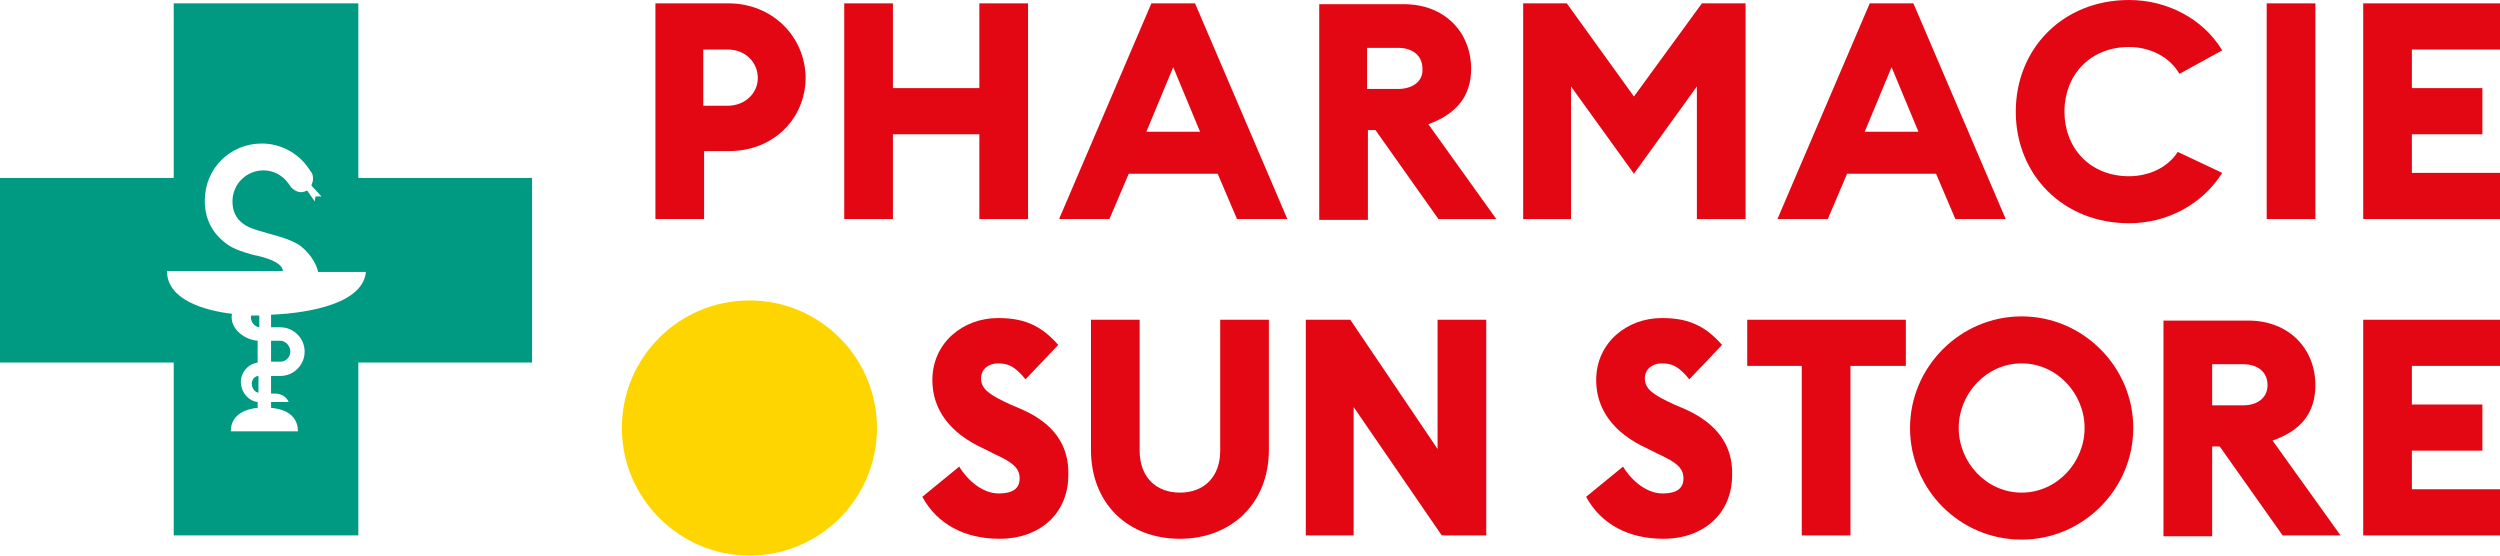
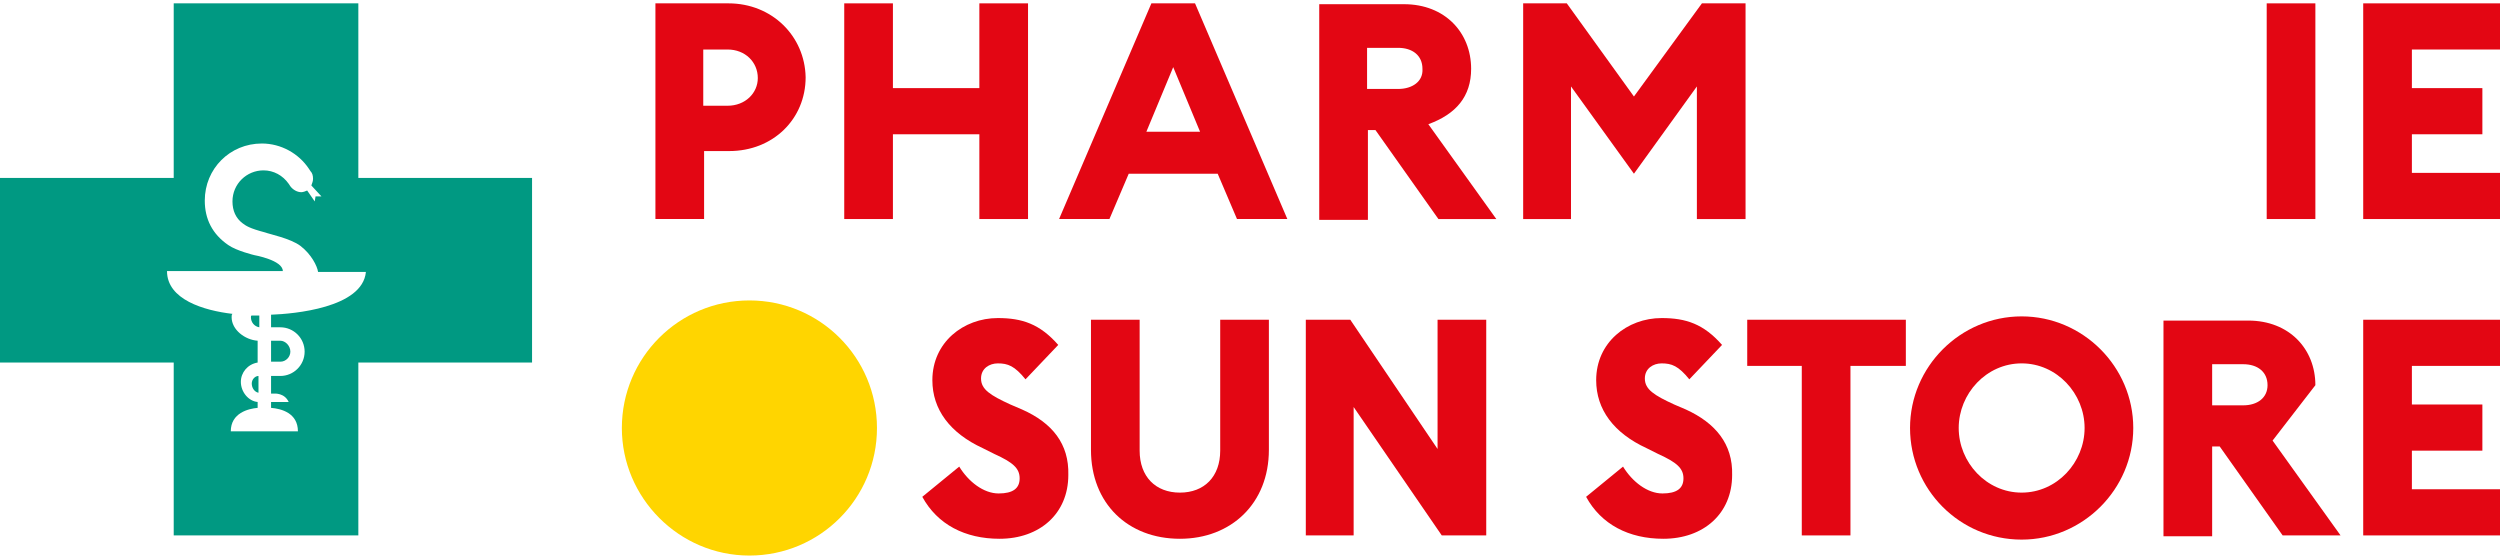
<svg xmlns="http://www.w3.org/2000/svg" version="1.1" id="Ebene_1" x="0px" y="0px" viewBox="0 0 297.9 66.2" style="enable-background:new 0 0 297.9 66.2;" xml:space="preserve">
  <style type="text/css">
	.st0{fill:#FFD500;}
	.st1{fill:#E30613;}
	.st2{fill:#009982;}
</style>
  <g>
    <path class="st0" d="M89.3,66.2c8.4,0,15.2-6.8,15.2-15.2c0-8.4-6.8-15.2-15.2-15.2c-8.4,0-15.2,6.8-15.2,15.2   C74.1,59.3,80.9,66.2,89.3,66.2" />
    <g>
      <polygon class="st1" points="281.6,63.8 297.9,63.8 297.9,58.3 287.4,58.3 287.4,53.7 295.8,53.7 295.8,48.2 287.4,48.2     287.4,43.6 297.9,43.6 297.9,38.1 281.6,38.1   " />
-       <path class="st1" d="M275.9,45.9c0-4.3-3.1-7.7-8-7.7h-10.1v25.7h5.8V53.2h0.9l7.5,10.6h6.9l-8.1-11.3    C274.2,51.3,275.9,49.2,275.9,45.9z M267.3,48.3h-3.7v-4.9h3.7c1.7,0,2.9,0.9,2.9,2.5C270.2,47.4,269,48.3,267.3,48.3z" />
+       <path class="st1" d="M275.9,45.9c0-4.3-3.1-7.7-8-7.7h-10.1v25.7h5.8V53.2h0.9l7.5,10.6h6.9l-8.1-11.3    z M267.3,48.3h-3.7v-4.9h3.7c1.7,0,2.9,0.9,2.9,2.5C270.2,47.4,269,48.3,267.3,48.3z" />
      <polygon class="st1" points="171.3,53.5 160.9,38.1 155.6,38.1 155.6,63.8 161.3,63.8 161.3,48.5 171.8,63.8 177.1,63.8     177.1,38.1 171.3,38.1   " />
      <path class="st1" d="M200.9,48.8l-1.4-0.6c-2.4-1.1-3.5-1.8-3.5-3.1c0-1.2,1-1.8,2-1.8c1.2,0,2,0.3,3.3,1.9l3.9-4.1    c-2.2-2.5-4.3-3.2-7.2-3.2c-4.1,0-7.8,2.9-7.8,7.4c0,3.5,2.1,6.3,6,8.1l1.4,0.7c2.2,1,3,1.7,3,2.9c0,1.2-0.8,1.8-2.5,1.8    c-1.8,0-3.6-1.4-4.7-3.2l-4.4,3.6c1.8,3.3,5.1,5,9.2,5c4.8,0,8.2-3,8.2-7.6C206.5,52.9,204.4,50.4,200.9,48.8z" />
      <path class="st1" d="M240.9,37.7c-7.3,0-13.3,6-13.3,13.3s5.9,13.3,13.3,13.3c7.3,0,13.3-6,13.3-13.3    C254.2,43.7,248.2,37.7,240.9,37.7z M240.9,58.7c-4.2,0-7.5-3.6-7.5-7.7s3.3-7.7,7.5-7.7c4.2,0,7.5,3.6,7.5,7.7    C248.4,55.1,245.1,58.7,240.9,58.7z" />
      <path class="st1" d="M145.4,53.7c0,3.1-1.9,5-4.8,5s-4.8-1.9-4.8-5V38.1H130v15.5c0,6.4,4.4,10.6,10.6,10.6    c6.1,0,10.6-4.2,10.6-10.6V38.1h-5.8V53.7z" />
      <polygon class="st1" points="208.2,43.6 214.7,43.6 214.7,63.8 220.5,63.8 220.5,43.6 227.1,43.6 227.1,38.1 208.2,38.1   " />
      <path class="st1" d="M121.8,48.8l-1.4-0.6c-2.4-1.1-3.5-1.8-3.5-3.1c0-1.2,1-1.8,2-1.8c1.2,0,2,0.3,3.3,1.9l3.9-4.1    c-2.2-2.5-4.3-3.2-7.2-3.2c-4.1,0-7.8,2.9-7.8,7.4c0,3.5,2.1,6.3,6,8.1l1.4,0.7c2.2,1,3,1.7,3,2.9c0,1.2-0.8,1.8-2.5,1.8    c-1.8,0-3.6-1.4-4.7-3.2l-4.4,3.6c1.8,3.3,5.1,5,9.2,5c4.8,0,8.2-3,8.2-7.6C127.4,52.9,125.4,50.4,121.8,48.8z" />
    </g>
    <g>
      <path class="st1" d="M175.3,8.2c0-4.3-3.1-7.7-8-7.7h-10.1v25.7h5.8V15.5h0.9l7.5,10.6h6.9l-8.1-11.3    C173.5,13.6,175.3,11.5,175.3,8.2z M166.6,10.6h-3.7V5.7h3.7c1.7,0,2.9,0.9,2.9,2.5C169.6,9.7,168.3,10.6,166.6,10.6z" />
      <path class="st1" d="M86.8,0.4h-8.7v25.7h5.8V18h3c5.2,0,9.1-3.8,9.1-8.8C95.9,4.3,92,0.4,86.8,0.4z M86.7,12.6h-2.9V5.9h2.9    c2.1,0,3.6,1.5,3.6,3.4C90.3,11.1,88.8,12.6,86.7,12.6z" />
      <polygon class="st1" points="116.7,10.5 106.4,10.5 106.4,0.4 100.6,0.4 100.6,26.1 106.4,26.1 106.4,16 116.7,16 116.7,26.1     122.5,26.1 122.5,0.4 116.7,0.4   " />
      <path class="st1" d="M137.2,0.4l-11,25.7h6l2.3-5.4h10.6l2.3,5.4h6l-11-25.7H137.2z M136.6,15.7l3.2-7.7l3.2,7.7H136.6z" />
      <polygon class="st1" points="194.7,11.5 186.7,0.4 181.5,0.4 181.5,26.1 187.2,26.1 187.2,10.3 194.7,20.7 202.2,10.3 202.2,26.1     208,26.1 208,0.4 202.8,0.4   " />
-       <path class="st1" d="M222.8,0.4l-11,25.7h6l2.3-5.4h10.6l2.3,5.4h6L228,0.4H222.8z M222.2,15.7l3.2-7.7l3.2,7.7H222.2z" />
      <rect x="270.1" y="0.4" class="st1" width="5.8" height="25.7" />
      <polygon class="st1" points="297.9,5.9 297.9,0.4 281.6,0.4 281.6,26.1 297.9,26.1 297.9,20.6 287.4,20.6 287.4,16 295.8,16     295.8,10.5 287.4,10.5 287.4,5.9   " />
-       <path class="st1" d="M253.7,5.6c2.4,0,4.8,1.1,6,3.2l5.1-2.8c-2.3-3.8-6.6-6-11.1-6c-7.9,0-13.5,5.8-13.5,13.3s5.6,13.3,13.5,13.3    c4.5,0,8.7-2.2,11.1-6l-5.3-2.5c-1.2,1.9-3.5,2.9-5.8,2.9c-4.7,0-7.7-3.4-7.7-7.7C246,9,249,5.6,253.7,5.6z" />
    </g>
    <g>
      <path class="st2" d="M29.9,37.8c0,0.6,0.4,1.1,1,1.2v-1.4c-0.2,0-0.6,0-0.9,0C29.9,37.6,29.9,37.7,29.9,37.8z" />
      <path class="st2" d="M30,45.7c0,0.5,0.3,1,0.8,1.1v-2C30.4,44.8,30,45.2,30,45.7z" />
      <path class="st2" d="M42.7,21.3V0.4h-22v20.8H0v22h20.7v20.6h22V43.2h20.7v-22H42.7z M32.3,37.5V39h1.1c1.6,0,2.9,1.3,2.9,2.9    c0,1.6-1.3,2.9-2.9,2.9h-1.1v2.1h0.4c0,0,1.2-0.1,1.7,1h-1.7h-0.4v0.7c1.2,0.1,3.2,0.6,3.2,2.8h-4h-4c0-2.2,2.1-2.7,3.2-2.8v-0.7    c-1.1-0.1-2-1.2-2-2.4c0-1.1,0.8-2.1,2-2.3v-2.6c-1.5-0.1-3.1-1.3-3.1-2.8c0-0.2,0-0.3,0.1-0.4c-3.4-0.4-7.8-1.7-7.8-5.1h13.8    c0-1.3-3.4-1.9-3.4-1.9s-2.1-0.5-3.1-1.2c-1.9-1.3-2.8-3.1-2.8-5.3c0-3.8,3-6.8,6.8-6.8c2.3,0,4.4,1.2,5.6,3l0.2,0.3    c0.2,0.2,0.3,0.5,0.3,0.9c0,0.3-0.1,0.5-0.2,0.8l1.2,1.3h-0.7l-0.1,0.6l-0.9-1.3c-0.2,0.1-0.5,0.2-0.7,0.2c-0.5,0-1-0.3-1.3-0.7    l-0.2-0.3c-0.7-1-1.8-1.6-3-1.6c-2,0-3.7,1.6-3.7,3.7c0,1.1,0.4,2,1.2,2.6c0.4,0.3,0.8,0.6,2.7,1.1c0.5,0.2,3,0.7,4.2,1.6    c1.3,1,2,2.4,2.1,3.1h5.7C43.2,36.7,35,37.4,32.3,37.5z" />
      <path class="st2" d="M32.3,43.1h1.1c0.7,0,1.2-0.6,1.2-1.2c0-0.7-0.6-1.3-1.2-1.3h-1.1V43.1z" />
    </g>
  </g>
</svg>